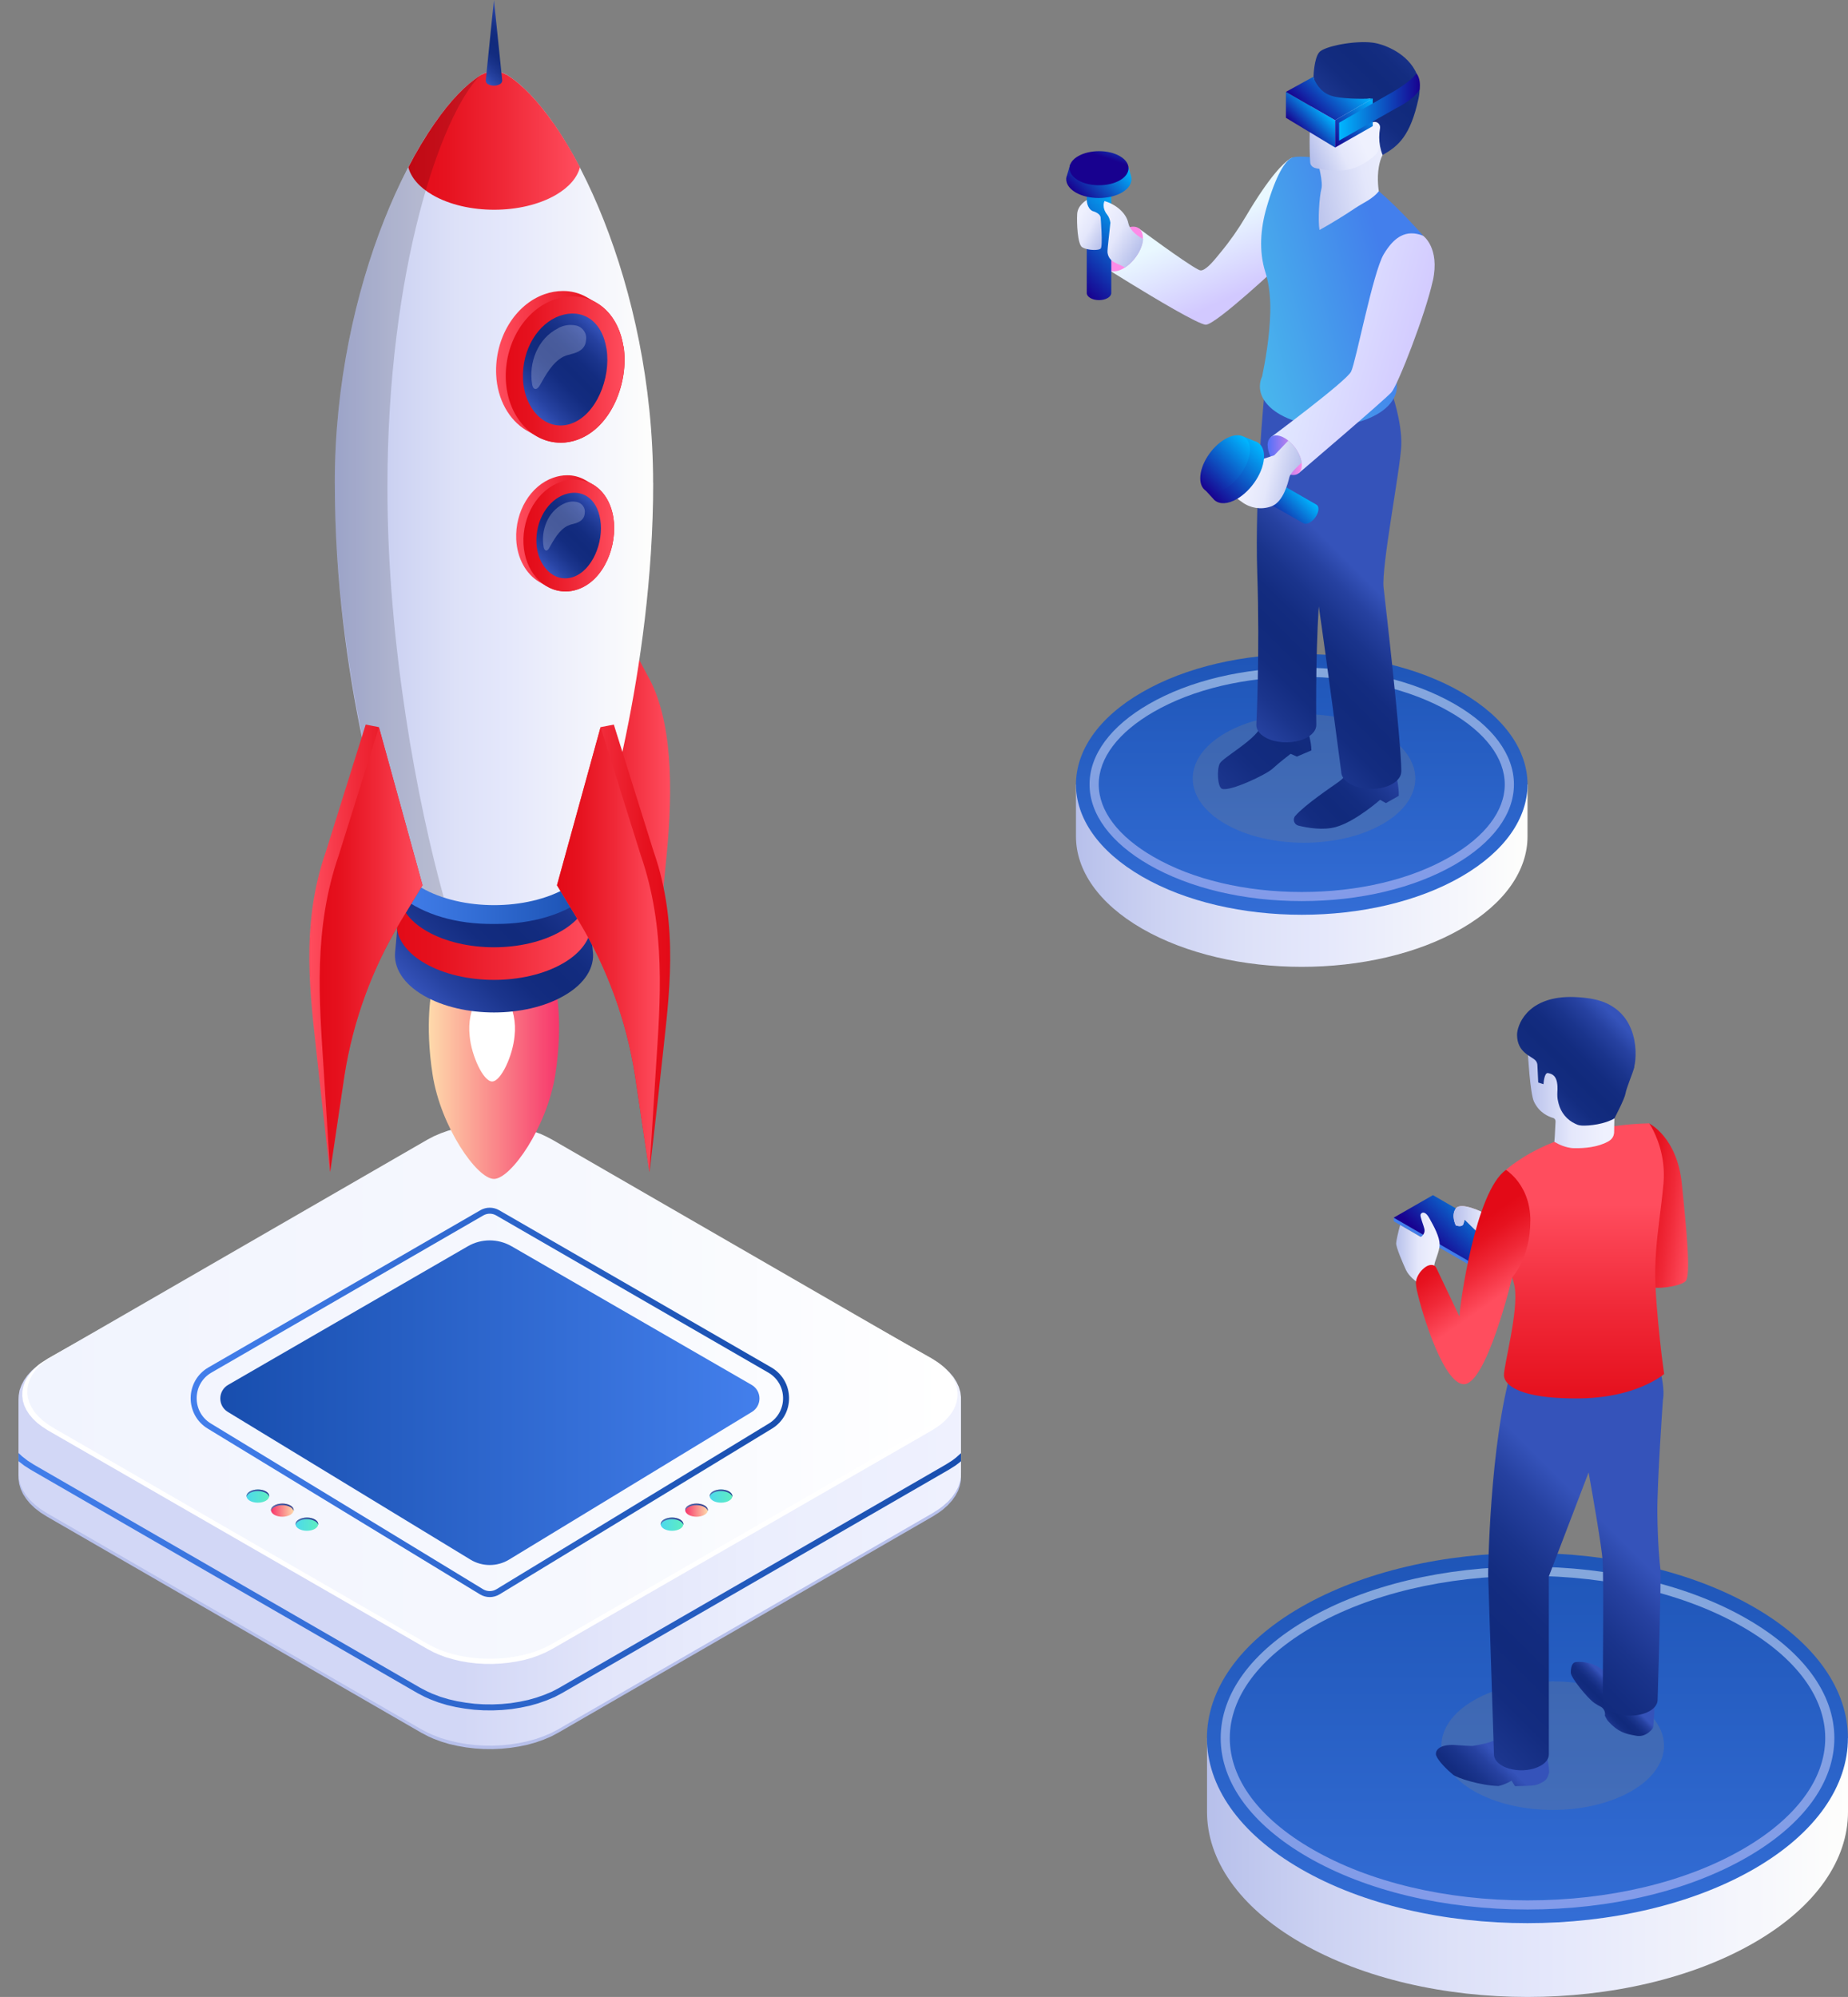
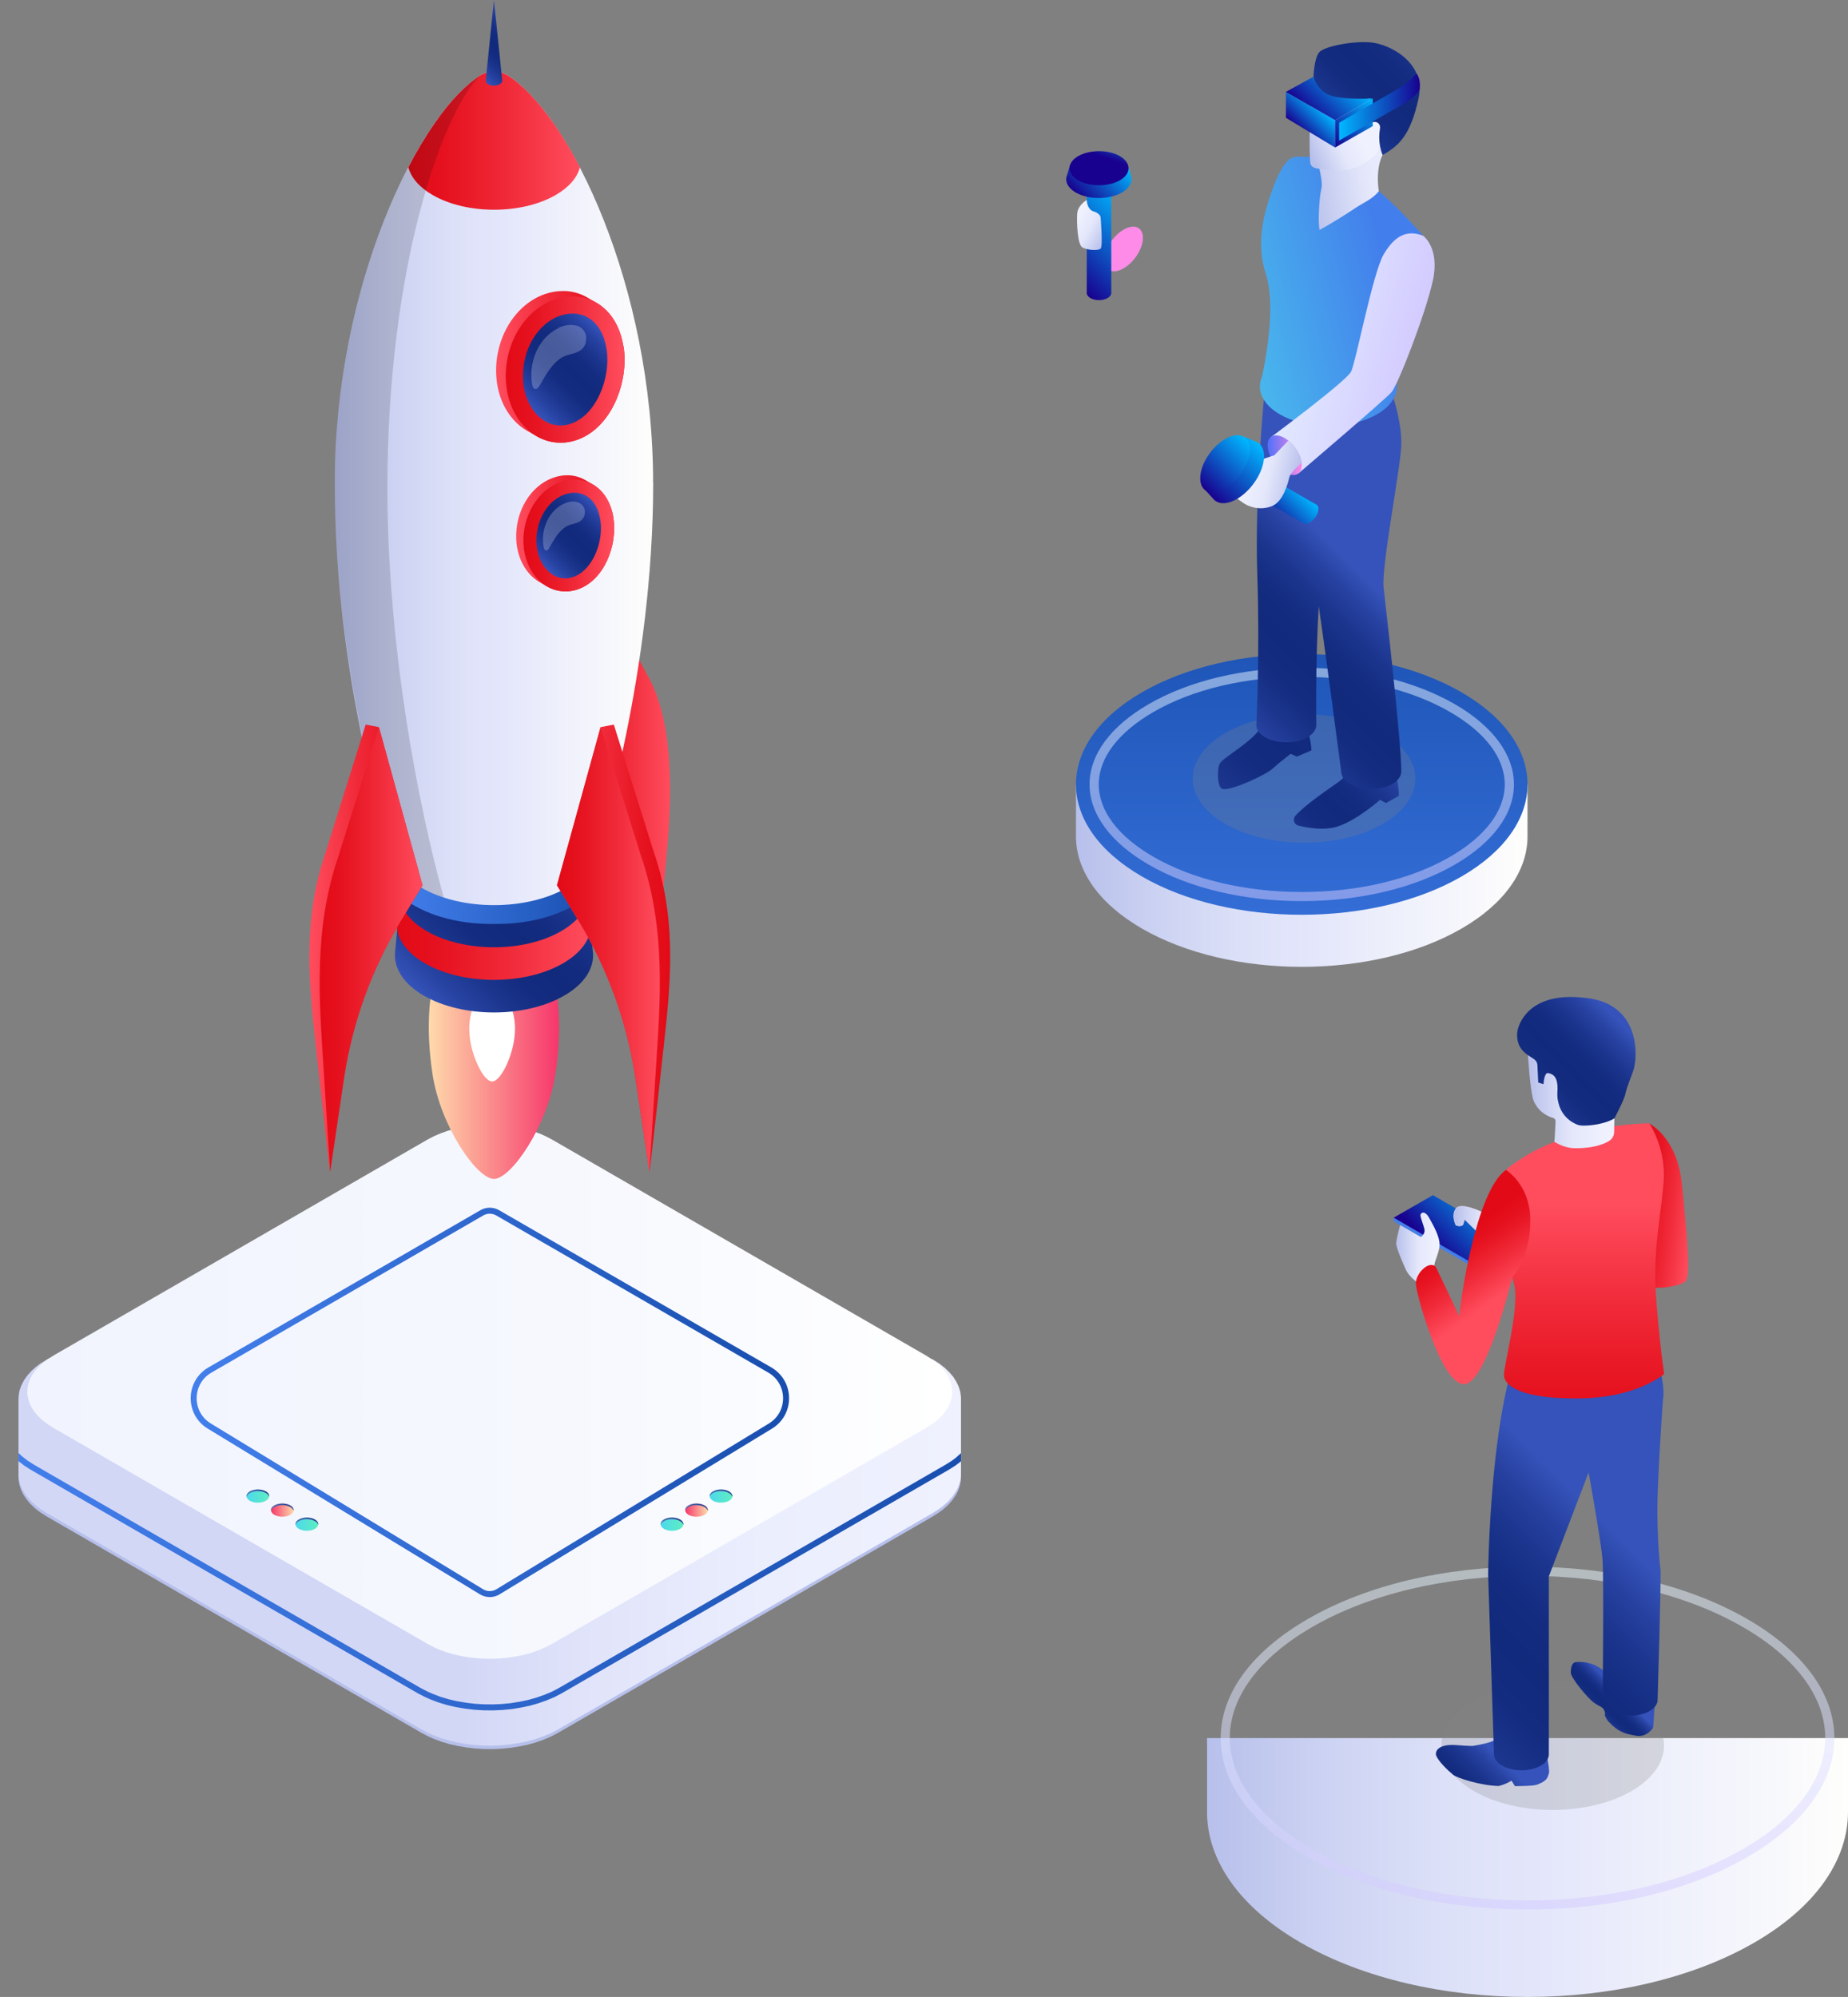
<svg xmlns="http://www.w3.org/2000/svg" xmlns:xlink="http://www.w3.org/1999/xlink" width="231.4" height="250" viewBox="0 0 231.4 250">
  <rect x="0" y="0" width="231.4" height="250" fill="#808080" stroke="none" />
  <defs>
    <style>.ce{fill:url(#ao);}.ce,.cf,.cg,.ch,.ci,.cj,.ck,.cl,.cm,.cn,.co,.cp,.cq,.cr,.cs,.ct,.cu,.cv,.cw,.cx,.cy,.cz,.da,.db,.dc,.dd,.de,.df,.dg,.dh,.di,.dj,.dk,.dl,.dm,.dn,.do,.dp,.dq,.dr,.ds,.dt,.du,.dv,.dw,.dx,.dy,.dz,.ea,.eb,.ec,.ed,.ee,.ef,.eg,.eh,.ei,.ej,.ek,.el,.em,.en,.eo,.ep,.eq,.er,.es,.et,.eu,.ev,.ew,.ex,.ey,.ez,.fa,.fb,.fc,.fd,.fe,.ff,.fg,.fh{stroke-width:0px;}.cf{fill:url(#bh);}.cg{fill:url(#bb);}.ch{fill:url(#v);}.ci{fill:#878787;mix-blend-mode:color-burn;opacity:.25;}.cj{fill:url(#w);}.ck{fill:url(#c);}.cl{fill:url(#cb);}.cm{fill:url(#by);}.cn{fill:url(#bo);}.co{fill:url(#s);}.cp{fill:url(#ag);}.cq{fill:url(#br);}.fi{clip-path:url(#bf);}.cr{fill:url(#y);}.cs{fill:url(#ca);}.ct{fill:url(#ad);}.cu{fill:url(#e);}.cv{fill:url(#bn);}.cw{fill:url(#an);}.cx{fill:url(#g);}.cy{fill:url(#ar);}.cz{fill:url(#i);}.da{fill:url(#bu);}.fj,.di{isolation:isolate;}.db{fill:url(#ah);}.dc{fill:url(#au);}.dd{fill:url(#l);}.de{fill:url(#b);}.df{fill:url(#at);}.dg{fill:url(#bz);}.dh{fill:url(#q);}.di{opacity:.15;}.dj{fill:url(#t);}.dk{fill:url(#ay);}.dl,.fk,.fl{fill:none;}.dm{fill:url(#av);}.dn{fill:url(#u);}.do{fill:url(#as);}.dp{fill:url(#az);}.dq{fill:url(#n);}.dr{fill:url(#bv);}.ds{fill:url(#bt);}.dt{fill:url(#cd);}.du{fill:url(#z);}.dv{fill:url(#h);}.dw,.fh{fill:#fff;}.dx{fill:url(#bp);}.dy{fill:url(#bx);}.dz{fill:url(#j);}.ea{fill:url(#bm);}.eb{fill:url(#bc);}.ec{fill:url(#bw);}.ed{fill:url(#al);}.ee{fill:url(#aw);}.ef{fill:url(#d);}.eg{fill:url(#af);}.eh{fill:url(#aq);}.ei{fill:url(#aj);}.ej{fill:url(#am);}.ek{fill:url(#ap);}.el{fill:url(#bd);}.fk{stroke:url(#bg);}.fk,.fl{stroke-miterlimit:10;stroke-width:.75px;}.em{fill:url(#f);}.en{fill:url(#ba);}.eo{fill:#b7c0eb;}.ep{fill:url(#ax);}.eq{fill:url(#bq);}.er{fill:url(#m);}.es{fill:url(#ab);}.et{fill:url(#ai);}.eu{fill:url(#r);}.ev{fill:url(#ak);}.ew{fill:url(#ae);}.ex{fill:url(#aa);}.fl{stroke:url(#bi);}.ey{fill:url(#bs);}.ez{fill:url(#be);}.fa{fill:url(#k);}.fm{mix-blend-mode:overlay;opacity:.5;}.fb{fill:url(#cc);}.fn{mix-blend-mode:multiply;}.fc{fill:url(#p);}.fd{fill:#fec9c9;}.fe{fill:url(#ac);}.ff{fill:url(#x);}.fg{fill:url(#o);}.fh{opacity:.23;}</style>
    <linearGradient id="b" x1="134.72" y1="109.62" x2="191.27" y2="109.62" gradientUnits="userSpaceOnUse">
      <stop offset="0" stop-color="#b7c0eb" />
      <stop offset=".18" stop-color="#ccd2f2" />
      <stop offset=".38" stop-color="#dde1f8" />
      <stop offset=".53" stop-color="#e4e7fb" />
      <stop offset="1" stop-color="#fefefc" />
    </linearGradient>
    <linearGradient id="c" x1="162.99" y1="71.56" x2="162.99" y2="139.14" gradientUnits="userSpaceOnUse">
      <stop offset="0" stop-color="#184eae" />
      <stop offset="1" stop-color="#437fec" />
    </linearGradient>
    <linearGradient id="d" x1="163" y1="83.59" x2="163" y2="112.81" gradientUnits="userSpaceOnUse">
      <stop offset="0" stop-color="#e9f8ff" />
      <stop offset="1" stop-color="#d2c9ff" />
    </linearGradient>
    <linearGradient id="e" x1="159.84" y1="109.7" x2="174.94" y2="94.6" gradientUnits="userSpaceOnUse">
      <stop offset="0" stop-color="#3553ba" />
      <stop offset=".12" stop-color="#2743a2" />
      <stop offset=".26" stop-color="#1b358d" />
      <stop offset=".39" stop-color="#132c80" />
      <stop offset=".52" stop-color="#112a7c" />
      <stop offset=".64" stop-color="#132c80" />
      <stop offset=".76" stop-color="#1a348c" />
      <stop offset=".89" stop-color="#2641a0" />
      <stop offset="1" stop-color="#3553ba" />
    </linearGradient>
    <linearGradient id="f" x1="147.64" y1="105.57" x2="172.39" y2="80.82" xlink:href="#e" />
    <linearGradient id="g" x1="151.1" y1="28.14" x2="155.03" y2="36.83" xlink:href="#d" />
    <linearGradient id="h" x1="150.53" y1="89.5" x2="169.27" y2="70.76" xlink:href="#e" />
    <linearGradient id="i" x1="143.79" y1="42.02" x2="173.71" y2="34.28" gradientUnits="userSpaceOnUse">
      <stop offset="0" stop-color="#4cd9ed" />
      <stop offset="1" stop-color="#437fec" />
    </linearGradient>
    <linearGradient id="j" x1="163.23" y1="22.46" x2="177.9" y2="19.54" gradientUnits="userSpaceOnUse">
      <stop offset="0" stop-color="#b7c0eb" />
      <stop offset=".5" stop-color="#e4e7fb" />
      <stop offset=".88" stop-color="#eff1fe" />
    </linearGradient>
    <linearGradient id="k" x1="162.84" y1="16.26" x2="169.74" y2="13.41" xlink:href="#j" />
    <linearGradient id="l" x1="-4757.71" y1="16.41" x2="-4760.63" y2="13.48" gradientTransform="translate(-4595.03) rotate(-180) scale(1 -1)" gradientUnits="userSpaceOnUse">
      <stop offset="0" stop-color="#18018f" />
      <stop offset=".99" stop-color="#00b6ff" />
    </linearGradient>
    <linearGradient id="m" x1="164.16" y1="18.23" x2="180.1" y2="2.29" xlink:href="#e" />
    <linearGradient id="n" x1="-4761.86" y1="18.12" x2="-4767.28" y2="12.7" xlink:href="#l" />
    <linearGradient id="o" x1="163.95" y1="14.43" x2="168.96" y2="9.41" gradientTransform="matrix(1,0,0,1,0,0)" xlink:href="#l" />
    <linearGradient id="p" x1="-4772.83" y1="13.39" x2="-4762.71" y2="13.39" xlink:href="#l" />
    <linearGradient id="q" x1="-4705.02" y1="69.2" x2="-4698.75" y2="76.97" gradientTransform="translate(-4595.03) rotate(-180) scale(1 -1)" gradientUnits="userSpaceOnUse">
      <stop offset="0" stop-color="#fd8be7" />
      <stop offset="1" stop-color="#5170f8" />
    </linearGradient>
    <linearGradient id="r" x1="155.66" y1="40.36" x2="177.45" y2="46.28" xlink:href="#d" />
    <linearGradient id="s" x1="-4758.04" y1="57" x2="-4753.76" y2="57" xlink:href="#q" />
    <linearGradient id="t" x1="-4728.34" y1="34.16" x2="-4736.92" y2="25.58" xlink:href="#l" />
    <linearGradient id="u" x1="-4733.71" y1="29.66" x2="-4729.45" y2="27.2" gradientTransform="translate(-4595.03) rotate(-180) scale(1 -1)" xlink:href="#j" />
    <linearGradient id="v" x1="-4737.86" y1="31.19" x2="-4731.84" y2="27.71" gradientTransform="translate(-4595.03) rotate(-180) scale(1 -1)" xlink:href="#j" />
    <linearGradient id="w" x1="-4730.1" y1="24.6" x2="-4735.06" y2="19.64" xlink:href="#l" />
    <linearGradient id="x" x1="-3570.84" y1="-617.97" x2="-3569.49" y2="-623.02" gradientTransform="translate(-4053.05 -1682.08) rotate(-150) scale(1.15 -1) skewX(26.56)" xlink:href="#l" />
    <linearGradient id="y" x1="-4752.42" y1="63.73" x2="-4756.43" y2="59.72" xlink:href="#l" />
    <linearGradient id="z" x1="-4757.53" y1="60.11" x2="-4750.42" y2="58.5" gradientTransform="translate(-4595.03) rotate(-180) scale(1 -1)" xlink:href="#j" />
    <linearGradient id="aa" x1="-4746.74" y1="62.25" x2="-4753.08" y2="55.91" xlink:href="#l" />
    <linearGradient id="ab" x1="-4745.53" y1="60.98" x2="-4751.33" y2="55.17" xlink:href="#l" />
    <linearGradient id="ac" x1="151.14" y1="233.8" x2="231.4" y2="233.8" xlink:href="#b" />
    <linearGradient id="ad" x1="191.27" y1="179.77" x2="191.27" y2="275.7" xlink:href="#c" />
    <linearGradient id="ae" x1="191.27" y1="196.13" x2="191.27" y2="239.05" xlink:href="#d" />
    <linearGradient id="af" x1="177.79" y1="229.9" x2="187.71" y2="219.98" xlink:href="#e" />
    <linearGradient id="ag" x1="199.26" y1="215.05" x2="202.6" y2="211.7" xlink:href="#e" />
    <linearGradient id="ah" x1="180.76" y1="153.19" x2="179.37" y2="155.47" xlink:href="#c" />
    <linearGradient id="ai" x1="179.45" y1="156.19" x2="186.72" y2="148.91" gradientTransform="matrix(1,0,0,1,0,0)" xlink:href="#l" />
    <linearGradient id="aj" x1="182.01" y1="152.92" x2="189.04" y2="152.92" xlink:href="#j" />
    <linearGradient id="ak" x1="174.82" y1="156.2" x2="180.27" y2="156.2" xlink:href="#j" />
    <linearGradient id="al" x1="205.19" y1="150.73" x2="212.33" y2="151.6" gradientUnits="userSpaceOnUse">
      <stop offset="0" stop-color="#e30a17" />
      <stop offset=".22" stop-color="#e6121f" />
      <stop offset=".57" stop-color="#f02938" />
      <stop offset="1" stop-color="#ff4d5e" />
    </linearGradient>
    <linearGradient id="am" x1="172.03" y1="218.67" x2="200.49" y2="190.21" xlink:href="#e" />
    <linearGradient id="an" x1="197.72" y1="180.79" x2="197.72" y2="150.78" xlink:href="#al" />
    <linearGradient id="ao" x1="191.31" y1="137.7" x2="202.15" y2="137.7" xlink:href="#j" />
    <linearGradient id="ap" x1="189.78" y1="140.3" x2="202.46" y2="127.63" xlink:href="#e" />
    <linearGradient id="aq" x1="182.34" y1="155.05" x2="187.55" y2="162.48" xlink:href="#al" />
    <linearGradient id="ar" x1="8629.92" y1="194.3" x2="8747.93" y2="194.3" gradientTransform="translate(8750.25) rotate(-180) scale(1 -1)" gradientUnits="userSpaceOnUse">
      <stop offset="0" stop-color="#eff1fe" />
      <stop offset=".21" stop-color="#ebeefd" />
      <stop offset=".38" stop-color="#e2e5fa" />
      <stop offset=".53" stop-color="#d2d7f6" />
    </linearGradient>
    <linearGradient id="as" x1="8746.83" y1="174.23" x2="8631.02" y2="174.23" gradientTransform="translate(8750.25) rotate(-180) scale(1 -1)" gradientUnits="userSpaceOnUse">
      <stop offset="0" stop-color="#f1f4fe" />
      <stop offset=".58" stop-color="#f6f8fe" />
      <stop offset="1" stop-color="#fff" />
    </linearGradient>
    <linearGradient id="at" x1="8925.05" y1="190.81" x2="8927.9" y2="190.81" gradientTransform="translate(8964.9) rotate(-180) scale(1 -1)" gradientUnits="userSpaceOnUse">
      <stop offset="0" stop-color="#5fefc0" />
      <stop offset=".13" stop-color="#5cebc6" />
      <stop offset="1" stop-color="#4cd9ed" />
    </linearGradient>
    <linearGradient id="au" x1="8925.05" y1="190.45" x2="8927.9" y2="190.45" gradientTransform="translate(8964.9) rotate(-180) scale(1 -1)" gradientUnits="userSpaceOnUse">
      <stop offset="0" stop-color="#2a3991" />
      <stop offset="1" stop-color="#5475b4" />
    </linearGradient>
    <linearGradient id="av" x1="8928.12" y1="189.05" x2="8930.96" y2="189.05" gradientTransform="translate(8964.9) rotate(-180) scale(1 -1)" gradientUnits="userSpaceOnUse">
      <stop offset="0" stop-color="#fedaab" />
      <stop offset=".51" stop-color="#fa878a" />
      <stop offset="1" stop-color="#f7366b" />
    </linearGradient>
    <linearGradient id="aw" x1="8928.12" y1="188.69" x2="8930.96" y2="188.69" xlink:href="#au" />
    <linearGradient id="ax" x1="8931.18" y1="187.29" x2="8934.03" y2="187.29" xlink:href="#at" />
    <linearGradient id="ay" x1="8931.18" y1="186.93" x2="8934.03" y2="186.93" xlink:href="#au" />
    <linearGradient id="az" x1="8879.32" x2="8882.17" xlink:href="#at" />
    <linearGradient id="ba" x1="8879.32" x2="8882.17" xlink:href="#au" />
    <linearGradient id="bb" x1="8876.26" x2="8879.1" xlink:href="#av" />
    <linearGradient id="bc" x1="8876.26" y1="188.69" x2="8879.1" y2="188.69" xlink:href="#au" />
    <linearGradient id="bd" x1="8873.19" y1="187.29" x2="8876.04" y2="187.29" xlink:href="#at" />
    <linearGradient id="be" x1="8873.19" y1="186.93" x2="8876.03" y2="186.93" xlink:href="#au" />
    <clipPath id="bf">
      <polygon class="dl" points="116.79 152.37 117.58 152.87 118.28 153.41 118.88 153.98 119.38 154.58 119.77 155.19 120.06 155.82 120.25 156.46 120.33 157.1 120.33 184.89 120.32 185.53 120.2 186.18 119.98 186.81 119.65 187.44 119.22 188.05 118.69 188.63 118.06 189.19 117.57 189.56 116.79 190.05 69.9 217.13 69.03 217.58 68.09 217.99 67.1 218.33 66.07 218.62 65.01 218.85 63.92 219.02 62.81 219.12 61.7 219.17 60.58 219.16 59.47 219.09 58.37 218.97 57.29 218.78 56.23 218.53 55.21 218.22 54.25 217.86 53.61 217.58 52.75 217.13 5.86 190.05 5.07 189.55 4.37 189.01 3.77 188.44 3.28 187.84 2.88 187.23 2.59 186.6 2.4 185.96 2.32 185.32 2.32 157.53 2.34 156.89 2.45 156.24 2.68 155.61 3 154.98 3.43 154.38 3.96 153.79 4.59 153.23 5.08 152.86 6.12 152.25 116.79 152.37" />
    </clipPath>
    <linearGradient id="bg" x1="8842.24" y1="179.18" x2="8964.9" y2="179.18" gradientTransform="translate(8964.9) rotate(-180) scale(1 -1)" xlink:href="#c" />
    <linearGradient id="bh" x1="8937.31" y1="175.61" x2="8869.79" y2="175.61" gradientTransform="translate(8964.9) rotate(-180) scale(1 -1)" xlink:href="#c" />
    <linearGradient id="bi" x1="8866.09" y1="175.57" x2="8941.01" y2="175.57" gradientTransform="translate(8964.9) rotate(-180) scale(1 -1)" xlink:href="#c" />
    <linearGradient id="bm" x1="53.7" y1="134.73" x2="70" y2="134.73" gradientTransform="matrix(1,0,0,1,0,0)" xlink:href="#av" />
    <linearGradient id="bn" x1="52.51" y1="124.59" x2="71.19" y2="105.91" xlink:href="#e" />
    <linearGradient id="bo" x1="49.72" y1="117.65" x2="73.98" y2="117.65" xlink:href="#al" />
    <linearGradient id="bp" x1="49.25" y1="111.71" x2="74.45" y2="111.71" gradientUnits="userSpaceOnUse">
      <stop offset="0" stop-color="#437fec" />
      <stop offset=".38" stop-color="#346fd7" />
      <stop offset="1" stop-color="#184eae" />
    </linearGradient>
    <linearGradient id="bq" x1="70.29" y1="98.04" x2="83.92" y2="98.04" xlink:href="#al" />
    <linearGradient id="br" x1="41.92" y1="61.12" x2="81.78" y2="61.12" xlink:href="#b" />
    <linearGradient id="bs" x1="51.13" y1="17.6" x2="72.61" y2="17.6" xlink:href="#al" />
    <linearGradient id="bt" x1="59.02" y1="8.49" x2="64.68" y2="2.83" xlink:href="#e" />
    <linearGradient id="bu" x1="38.74" y1="118.71" x2="52.91" y2="118.71" gradientUnits="userSpaceOnUse">
      <stop offset="0" stop-color="#ff4d5e" />
      <stop offset=".43" stop-color="#f02938" />
      <stop offset=".78" stop-color="#e6121f" />
      <stop offset="1" stop-color="#e30a17" />
    </linearGradient>
    <linearGradient id="bv" x1="40.03" y1="118.88" x2="52.91" y2="118.88" xlink:href="#al" />
    <linearGradient id="bw" x1="69.74" x2="83.92" xlink:href="#bu" />
    <linearGradient id="bx" x1="69.74" y1="118.88" x2="82.63" y2="118.88" xlink:href="#al" />
    <linearGradient id="by" x1="62.11" y1="45.93" x2="78.19" y2="45.93" xlink:href="#bu" />
    <linearGradient id="bz" x1="63.33" y1="46.26" x2="78.19" y2="46.26" xlink:href="#al" />
    <linearGradient id="ca" x1="66.18" y1="50.87" x2="75.54" y2="41.51" xlink:href="#e" />
    <linearGradient id="cb" x1="64.63" y1="66.77" x2="76.91" y2="66.77" xlink:href="#bu" />
    <linearGradient id="cc" x1="65.54" y1="67.04" x2="76.9" y2="67.04" xlink:href="#al" />
    <linearGradient id="cd" x1="67.7" y1="70.56" x2="74.86" y2="63.4" xlink:href="#e" />
  </defs>
  <g class="fj">
    <g id="a">
      <path class="de" d="m191.27,98.21v6.51c0,4.18-2.76,8.36-8.28,11.54-5.52,3.19-12.76,4.78-19.99,4.78s-14.47-1.6-19.99-4.78c-5.52-3.19-8.28-7.36-8.28-11.54v-6.51h56.54Z" />
      <path class="ck" d="m182.99,86.66c5.52,3.19,8.28,7.36,8.28,11.54s-2.76,8.35-8.28,11.54c-5.52,3.19-12.76,4.78-19.99,4.78s-14.47-1.59-19.99-4.78c-5.52-3.19-8.28-7.36-8.28-11.54s2.76-8.36,8.28-11.54c5.52-3.19,12.76-4.78,19.99-4.78s14.47,1.59,19.99,4.78Z" />
      <g class="fm">
        <path class="ef" d="m163,112.81c-7.26,0-14.05-1.62-19.14-4.55-4.79-2.76-7.43-6.34-7.43-10.06s2.64-7.3,7.43-10.06c5.08-2.93,11.88-4.55,19.14-4.55s14.05,1.62,19.14,4.55c4.79,2.76,7.43,6.34,7.43,10.06s-2.64,7.29-7.43,10.06c-5.08,2.93-11.88,4.55-19.14,4.55Zm0-28.08c-7.06,0-13.65,1.56-18.56,4.4-4.42,2.55-6.86,5.77-6.86,9.07s2.43,6.52,6.86,9.07c4.91,2.84,11.5,4.4,18.56,4.4s13.65-1.56,18.56-4.4c4.42-2.55,6.86-5.77,6.86-9.07s-2.43-6.52-6.86-9.07c-4.91-2.84-11.51-4.4-18.56-4.4Z" />
      </g>
      <path class="ci" d="m153.43,91.77c-5.44,3.14-5.44,8.24,0,11.38,5.44,3.14,14.27,3.14,19.71,0,5.44-3.14,5.44-8.24,0-11.38-5.44-3.14-14.27-3.14-19.71,0Z" />
      <path class="cu" d="m174.85,97.18s.34,1.4.3,2.45l-1.61.91-.73-.41s-3.08,2.72-5.53,3.4c-1.61.45-3.56.11-4.7-.17-.55-.14-.76-.81-.38-1.23,1.27-1.44,4.56-3.63,5.42-4.25,1.13-.82,1.37-1.67,1.37-1.67l5.87.97Z" />
      <path class="em" d="m163.69,91.29s.52,1.48.52,2.65l-1.82.78-.78-.35s-1.47,1.12-2.25,1.85c-.78.74-5.36,2.91-6.35,2.53-.56-.22-.66-2.43-.27-3.17.39-.74,4.26-2.83,5.09-4.51l5.86.22Z" />
-       <path class="cx" d="m160.36,33.04s-8.1,7.61-9.37,7.61c-.45,0-2.1-.86-4.04-1.96-3.53-2.01-8.04-4.85-8.04-4.85l2.76-3.95.27-.39.64-.92s5.84,4.33,7.41,5.14c.15.08.26.13.33.13.57.07,1.55-1.07,1.96-1.57.18-.23.37-.45.55-.67,1.17-1.41,2.23-2.92,3.16-4.5,3.08-5.21,4.8-6.74,5.47-7.18.22-.15.33-.17.33-.17.36.37.63.8.82,1.27,1.78,4.24-2.26,12.03-2.26,12.03Z" />
      <path class="dv" d="m175.46,96.59c0,.56-.37,1.11-1.1,1.54-.63.36-1.43.57-2.25.62-.49.03-.98,0-1.46-.07-.59-.1-1.14-.28-1.61-.55-.73-.43-1.1-.98-1.1-1.54,0,0-1.92-14.69-2.81-20.68-.44,6.95-.31,14.85-.31,14.85,0,.56-.37,1.11-1.1,1.54-.57.33-1.28.53-2.01.6-.76.08-1.54.02-2.25-.17-.38-.1-.74-.25-1.05-.43-.74-.42-1.1-.98-1.1-1.54,0-.01.46-8.85.12-18.96-.33-9.99.87-22.34.91-22.68,2.29-.1,3.96,1.03,5.15,2.86.02-.21.05-.41.08-.59l6.88-1.47,3.8-.81s1.33,3.72,1.21,6.69c-.12,2.97-2.51,15.16-2.21,17.78.3,2.62,2.16,18.75,2.22,23.01Z" />
      <path class="cz" d="m174.89,47.25c-.02.32,0,.65.02.97.07,1.32-.76,2.66-2.51,3.66-.79.45-1.69.8-2.65,1.04-3.14.79-6.92.44-9.48-1.04-.09-.05-.17-.1-.25-.15-2.04-1.28-2.7-3.03-1.98-4.61.36-1.72.95-4.96,1.02-8.06.05-2.27-.27-3.9-.61-4.97-.84-2.64-.62-5.5.16-8.16,1.17-4.02,2.32-5.85,3.19-6.19.92-.36,3.85.13,3.85.13,0,0,.3.12.79.34.7.31,1.79.83,2.97,1.5,1.09.62,2.25,1.38,3.23,2.21,2.78,2.37,5.55,5.58,5.55,5.58,0,0-.79,6.43-2.05,10.01-.9,2.56-1.17,5.98-1.24,7.72Z" />
      <path class="dz" d="m174.05,16.99s0,.18-.16.65c-.13.38-.36.95-.77,1.77-.23.44-.37.94-.46,1.44-.28,1.54-.01,3.09-.01,3.09-.79,1-1.97,1.45-2.95,2.11-2.47,1.66-4.42,2.71-4.48,2.74-.21-1.18-.02-4.18.24-5.15.23-.84-.4-3.19-.58-3.82-.03-.1-.05-.16-.05-.16l2.36-1.61,1.41-.96,2.89-1.98,2.06-1.41.08.52.43,2.77Z" />
      <path class="fa" d="m173.27,11.9s-.2,6.2-.81,7.18c-.27.44-.97.94-1.66,1.37-1.07.66-2.32.98-3.58.91-1.1-.06-1.89-.19-2.41-.29-.47-.1-.73-.39-.75-.74-.31-4.49.41-10.71.41-10.71l.07-.3.34-1.46,7.31,3.54,1.07.52Z" />
      <polygon class="dd" points="161.02 11.5 161.02 14.75 167.18 18.47 167.18 15.05 161.02 11.5" />
      <path class="er" d="m177.75,11.23c0,.37-.05.76-.14,1.16-1.01,4.6-2.5,5.91-4.49,7.01-.28-.71-.42-1.47-.42-2.22,0-.37.04-.75.1-1.12,0-.04.01-.09.01-.13,0-.42-.39-.75-.82-.65l-.4.09-.13.03v-.29s.09-1.98.09-1.98l.03-.62v-.16s-6.6,1.11-7.09-2.59c0-.05-.01-.09-.02-.14,0,0,.06-2.33.73-3.09.67-.76,4.5-1.48,6.68-1.19.7.09,1.65.38,2.57.88,1.05.56,2.07,1.4,2.7,2.53.08.14.15.28.21.43.26.61.4,1.29.39,2.05Z" />
      <polygon class="dq" points="167.18 15.05 171.89 12.33 171.89 15.79 167.18 18.47 167.18 15.05" />
      <path class="fg" d="m171.89,12.33l-.3.18-4.41,2.54-6.16-3.55,3.42-1.88s.02.05.05.14c.16.42.71,1.64,1.98,2.15,1.28.52,4.18.47,5.12.44.19,0,.3-.01.3-.01Z" />
      <path class="fc" d="m167.68,15.35v2.25l.9-.51,3.01-1.71,2.03-1.15,1.18-.67c.13-.06.6-.3,1.14-.65.65-.42,1.41-1.01,1.81-1.67,0,0,.16-.84-.12-1.57-.06-.17-.15-.33-.27-.48-.71,1.04-2.88,2.27-2.96,2.32l-2.85,1.63-3.87,2.22Z" />
      <path class="dh" d="m138.28,32.57c0,1.34,1.08,1.8,2.42,1.02.05-.03.1-.06.15-.09,1.21-.78,2.19-2.31,2.26-3.57,0-.05,0-.1,0-.16,0-1.08-.7-1.58-1.68-1.33-.23.06-.48.16-.74.31-.77.45-1.46,1.21-1.91,2.03-.32.6-.51,1.22-.51,1.79Z" />
      <path class="eu" d="m179.4,35.19c-.92,4.18-4.36,12.99-5.16,13.91-.8.92-11.62,10.14-11.62,10.14l-1.18-1.5-.84-1.07-1.5-1.91s9.49-7.04,10.08-8.24c.6-1.2,2.73-12.42,4.09-14.7.15-.25.3-.48.45-.69.53-.74,1.08-1.27,1.68-1.58.82-.43,1.74-.45,2.79-.04,0,0,2.14,1.49,1.22,5.67Z" />
      <path class="co" d="m158.73,55.76c0,.44.13.92.36,1.39.38.8,1.04,1.56,1.78,1.99.25.15.49.24.72.29.83.18,1.42-.27,1.42-1.2,0-.1,0-.2-.02-.3-.12-.97-.8-2.08-1.68-2.78-.14-.11-.29-.22-.45-.31-1.18-.68-2.14-.28-2.14.91Z" />
      <path class="dj" d="m136.08,36.69v-13.92l3.07.06v13.85c0,.23-.15.45-.45.63-.6.35-1.57.35-2.17,0-.3-.17-.45-.4-.45-.63Z" />
      <path class="dn" d="m135.51,30.95c.48.31,1.47.41,2.01.3.14-.03.24-.07.3-.12.3-.27,0-3.89,0-3.89-.06-.59-1.02-.82-1.02-.82-.72-.37-.72-1.38-.72-1.38,0,0-1.14.63-1.2,1.74-.06,1.11.03,3.79.63,4.18Z" />
-       <path class="ch" d="m138.64,26.88c.22.27.33.62.4.99-.06.5-.14,1.25-.25,2.32-.02.2-.14,1.24-.11,1.43.17,1.27,1.39,1.36,2.19,1.87.8-.51,1.49-1.35,1.9-2.22.21-.45.34-.91.37-1.34-.52-.29-1.31-.82-1.67-1.49-.08-.15-.14-.31-.18-.48-.25-1.31-1.59-2.39-2.99-2.79,0,0-.41.78.35,1.72Z" />
      <path class="cj" d="m133.57,22.08c.03-.11.45-1.53.45-1.53l.96.07c1.61-.78,4.01-.73,5.52.14.15.09.28.18.4.27l.39-.12.3,1s.03.08.04.13c.19.76-.19,1.51-1.14,2.06-1.6.92-4.19.92-5.79,0-.95-.55-1.33-1.3-1.15-2.01Z" />
      <path class="ff" d="m135,19.55c-1.44.83-1.44,2.18,0,3.02,1.44.83,3.78.83,5.23,0,1.44-.83,1.44-2.18,0-3.02s-3.78-.83-5.23,0Z" />
      <path class="cr" d="m153.8,60.14l1.33-2.54,9.69,5.57c.17.09.27.28.27.55,0,.59-.48,1.35-1.07,1.69-.31.18-.59.21-.79.11,0,.01-9.43-5.38-9.43-5.38Z" />
      <path class="du" d="m155.14,62.58l.39.28c1.03.76,2.36.97,3.55.57.06-.02.13-.04.19-.07,1.4-.57,1.98-2.78,2.17-3.59.03-.11.08-.22.15-.34.3-.51.97-1.12,1.4-1.5-.08-.66-.42-1.38-.9-1.99-.23-.29-.49-.56-.77-.78l-1.76,1.84-.47.15-.88.29-1.91.83.73.43.5.29c-.05.83-1.33,1.9-1.67,2.02-.34.12-.99-.24-.99-.24l-.15.76c-.08.4.08.81.41,1.05Z" />
      <path class="ex" d="m151.87,62.39c-.34-.37-.92-1-.92-1l.57-.8c.21-1.8,1.64-3.91,3.37-4.91.07-.04.13-.07.2-.11l.64-.91,1.34.55c.74.2,1.21.86,1.21,1.9,0,1.88-1.52,4.27-3.4,5.36-1.14.66-2.15.68-2.77.17-.09-.07-.17-.16-.24-.26Z" />
-       <path class="es" d="m150.29,59.87c0,1.72,1.39,2.3,3.11,1.31,1.72-.99,3.11-3.18,3.11-4.9s-1.39-2.3-3.11-1.31c-1.72.99-3.11,3.18-3.11,4.9Z" />
+       <path class="es" d="m150.29,59.87c0,1.72,1.39,2.3,3.11,1.31,1.72-.99,3.11-3.18,3.11-4.9s-1.39-2.3-3.11-1.31c-1.72.99-3.11,3.18-3.11,4.9" />
      <path class="fe" d="m231.4,217.59v9.24c0,5.93-3.92,11.86-11.76,16.38-7.83,4.52-18.1,6.79-28.37,6.79s-20.54-2.27-28.38-6.79c-7.84-4.52-11.75-10.45-11.75-16.38v-9.24h80.26Z" />
-       <path class="ct" d="m219.64,201.21c7.84,4.52,11.75,10.45,11.75,16.38s-3.92,11.86-11.75,16.38c-7.84,4.52-18.11,6.79-28.38,6.79s-20.54-2.26-28.38-6.79c-7.84-4.52-11.75-10.45-11.75-16.38s3.92-11.86,11.75-16.38c7.84-4.52,18.11-6.79,28.38-6.79s20.54,2.26,28.38,6.79Z" />
      <g class="fm">
        <path class="ew" d="m191.27,239.05c-10.42,0-20.2-2.33-27.52-6.56-7.03-4.06-10.9-9.35-10.9-14.9s3.87-10.84,10.9-14.9c7.32-4.23,17.1-6.56,27.52-6.56s20.2,2.33,27.52,6.56c7.03,4.06,10.9,9.35,10.9,14.9s-3.87,10.84-10.9,14.9c-7.32,4.23-17.1,6.56-27.52,6.56Zm0-41.77c-10.23,0-19.8,2.27-26.95,6.4-6.66,3.85-10.33,8.79-10.33,13.91s3.67,10.07,10.33,13.91c7.15,4.13,16.72,6.41,26.95,6.41s19.8-2.28,26.95-6.41c6.66-3.84,10.33-8.79,10.33-13.91s-3.67-10.07-10.33-13.91c-7.15-4.13-16.72-6.4-26.95-6.4Z" />
      </g>
      <path class="ci" d="m184.57,212.85c-5.44,3.14-5.44,8.24,0,11.38,5.44,3.14,14.27,3.14,19.71,0,5.44-3.14,5.44-8.24,0-11.38-5.44-3.14-14.27-3.14-19.71,0Z" />
      <path class="eg" d="m179.84,219.79c-.04-.1-.05-.18-.04-.23,0-.69.84-1.23,2.59-1.09.78.06,1.46.1,1.98.11,1.11-.18,2.19-.41,2.8-.73.28-.15.86-.82,1.26-.82,1.78-.05,4.9,1.16,4.9,1.16,0,0,.82,3.3.61,3.86-.18.48-.18.84-1.27,1.29-.15.07-.32.12-.49.15-.42.07-1.35.11-2.48.12l-.43-.69s-.7.46-1.62.67c-2.31-.06-5.21-1.01-5.7-1.41-.79-.66-1.82-1.68-2.11-2.39Z" />
      <path class="cp" d="m207.18,213.56l-3.32-1.99s-.07-.06-.18-.15c-.61-.51-2.6-2.15-3.08-2.41-1.32-1.06-2.95-1.01-3.41-.91-.35.14-.5.64-.5,1.3,0,.64,2.11,3.22,2.95,3.8.31.21.55.34.76.44.42.21.65.68.56,1.14.2.42.32.6.43.72.61.66,1.12,1.05,1.66,1.3.56.27,1.14.38,1.84.5,1.09.19,1.79-.58,2.03-.9.06-.08.1-.18.1-.28l.17-2.58Z" />
      <polygon class="db" points="184.34 158.04 184.23 158.49 176.19 153.86 175.32 153.36 174.52 152.89 174.52 152.43 175.43 152.95 175.85 153.19 184.34 158.04" />
      <polygon class="et" points="189.1 155.22 184.22 158.05 174.51 152.44 179.43 149.62 189.1 155.22" />
      <path class="fd" d="m185.68,151.79s-2.77-1.39-3.39-.5c-.63.89,0,2.11,0,2.11,0,0,.81.32.96-.2l.15-.52,2.25,2.21,3.39-3.97-3.36.86Z" />
      <path class="ei" d="m185.68,151.79s-2.77-1.39-3.39-.5c-.63.89,0,2.11,0,2.11,0,0,.81.32.96-.2l.15-.52,2.25,2.21,3.39-3.97-3.36.86Z" />
      <path class="ev" d="m180.27,155.8c-.03.95-.64,2.06-.68,2.65-.06.59-.43,1.81-.43,1.81l-.27.06-1.33.3-.27-.22s-.87-.62-1.25-1.43c-.37-.82-1.25-2.83-1.22-3.34.02-.34.27-1.45.5-2.27l2.55,1.48c.06.08.6-.39.5-.92-.11-.55-.58-1.6-.49-1.87.01-.05.03-.09.08-.13.16-.19.58-.23,1.02.59.55.98,1.31,2.36,1.28,3.31Z" />
      <path class="ed" d="m211.06,160.39c-.33.35-1.32.61-2.29.75-.99.13-1.98.11-2.27-.1-.36-.27-.28-8.02-.16-13.88.07-3.61.16-6.51.16-6.51,0,0,3.49,1.68,4.09,7.51.6,5.83,1.15,11.53.48,12.23Z" />
      <path class="ej" d="m208.23,175.19s-.75,10.52-.7,14.34c.05,3.83.28,6.13.39,6.97.11.85-.36,16.31-.36,16.31,0,.51-.34,1.01-1,1.4-1.02.58-2.53.73-3.78.42-.39-.1-.76-.23-1.08-.42-.67-.39-1.01-.9-1.01-1.4-.02,0,.15-15.08-.02-17.49-.12-1.7-1.15-7.65-1.75-10.99l-4.98,13.02v22.29c0,.51-.34,1.02-1.01,1.4-.97.56-2.37.72-3.58.47-.47-.1-.91-.25-1.28-.47-.67-.39-1-.89-1-1.4l-.73-22.54s.15-16.37,3.01-25.93l3.58-.52,14.07-2.07s1.61,4.3,1.24,6.62Z" />
      <path class="cw" d="m208.36,172.03s-.11.09-.33.25c-.2.15-.52.35-.95.59-1.58.89-4.67,2.16-9.38,2.2-1.49.01-2.77-.05-3.85-.16-.61-.07-1.16-.15-1.66-.25-1.82-.35-2.86-.9-3.4-1.47-.31-.32-.44-.65-.47-.95-.07-1.19,1.86-8.09,1.34-11.13-.2-1.18-.98-2.94-1.62-4.92-.18-.58-.36-1.17-.51-1.77-.48-1.92-.69-3.94-.1-5.82.23-.73.61-1.48,1.14-2.14.07-.06.22-.19.35-.3.25-.2.62-.49,1.14-.83.25-.17.53-.35.85-.55.48-.3,1.02-.59,1.65-.91.2-.1.42-.2.65-.31.14-.07.26-.13.41-.19.24-.1.48-.2.74-.31.09-.05.19-.08.3-.12.11-.05.22-.08.33-.13.37-.15.76-.28,1.17-.42.06-.02.11-.05.17-.06,1.25-.42,2.64-.8,4.18-1.08.52-.1,1.08-.19,1.64-.27,1.35-.18,2.81-.32,4.35-.35.02.03.14.19.28.44.56,1,1.81,3.61,1.52,7.04-.15,1.67-.36,3.24-.55,4.81-.32,2.59-.59,5.17-.45,8.18.14,2.92.5,6.29.76,8.5.18,1.45.32,2.42.32,2.42Z" />
      <path class="ce" d="m202.15,140.01c-.02.45-.02.99-.03,1.48,0,.62-.02.48-.02.35-.01.22-.1.72-.74,1.07-1.27.7-2.91.86-4.25.83-.28,0-.55-.04-.8-.1-.95-.21-1.61-.68-1.68-.69.02-.13.08-.94.15-2.55.01-.2-.11-.39-.3-.44-.58-.18-1.71-.61-2.4-2.04-.49-1.01-.77-6.16-.78-6.22,0-.08.09-.06.28.03.24.12.63.37,1.12.71.08.06.16.12.26.18,3.03,2.16,9.19,7.21,9.19,7.38Z" />
      <path class="ek" d="m204.66,133.54c-.19.79-.98,2.56-1.12,3.36-.12.7-1.39,3.11-1.39,3.11-1.16.71-3.1.95-4.08.9-.23-.02-.4-.05-.51-.09-.06-.02-.16-.07-.3-.13-1.05-.48-1.82-1.42-2.1-2.54l-.06-.26c-.1-.39-.11-.79-.09-1.19.02-.21.02-.44.01-.7-.07-1.37-.7-1.57-1.18-1.66-.49-.11-.57,1.39-.57,1.39l-.66-.21-.1-2.14c0-.22-.08-.43-.22-.6-.52-.59-2.33-.97-2.33-3.25,0-1.04,1.11-4.67,6.63-4.72.73,0,1.54.05,2.44.18,5.98.89,6.08,6.58,5.6,8.57Z" />
      <path class="eh" d="m191.62,152.87c0,4.61-2.26,7.02-2.26,7.02,0,0-3.23,13.55-6.11,13.4-.27-.03-.45-.1-.65-.22-2.71-1.61-5.34-11.55-5.28-12.17,0-.12-.03-.18-.03-.26,0-.61.4-1.35.95-1.82.11-.11.24-.19.36-.27.24-.14.45-.19.65-.19.26,0,.47.11.58.33,0,0,2.54,5.34,2.92,6.13.01-1.34,2-15.74,5.83-18.36,0,0,.56.36,1.23,1.12.87,1.03,1.82,2.71,1.82,5.27Z" />
      <polygon class="eo" points="117.58 171.11 118.28 171.66 118.88 172.23 119.38 172.82 119.77 173.44 120.06 174.07 120.25 174.7 120.33 175.35 120.33 184.69 120.32 185.33 120.2 185.97 119.98 186.61 119.65 187.23 119.22 187.84 118.69 188.43 118.06 188.99 117.57 189.35 116.79 189.85 69.9 216.92 69.03 217.38 68.09 217.78 67.1 218.13 66.07 218.42 65.01 218.64 63.92 218.81 62.81 218.92 61.7 218.97 60.58 218.96 59.47 218.89 58.37 218.76 57.29 218.57 56.23 218.33 55.21 218.02 54.25 217.66 53.61 217.37 52.75 216.92 5.86 189.85 5.07 189.35 4.37 188.81 3.77 188.24 3.28 187.64 2.88 187.03 2.59 186.4 2.4 185.76 2.32 185.12 2.32 175.78 2.34 175.13 2.45 174.49 2.68 173.86 3 173.23 3.43 172.62 3.96 172.04 4.59 171.48 5.08 171.11 117.58 171.11" />
      <polygon class="cy" points="116.79 170.18 117.58 170.68 118.28 171.23 118.88 171.8 119.38 172.39 119.77 173.01 120.06 173.63 120.25 174.27 120.33 174.92 120.33 184.25 120.32 184.9 120.2 185.54 119.98 186.18 119.65 186.8 119.22 187.41 118.69 188 118.06 188.55 117.57 188.92 116.79 189.42 69.9 216.49 69.03 216.95 68.09 217.35 67.1 217.7 66.07 217.98 65.01 218.21 63.92 218.38 62.81 218.49 61.7 218.54 60.58 218.53 59.47 218.46 58.37 218.33 57.29 218.14 56.23 217.89 55.21 217.59 54.25 217.22 53.61 216.94 52.75 216.49 5.86 189.42 5.07 188.92 4.37 188.37 3.77 187.8 3.28 187.21 2.88 186.59 2.59 185.97 2.4 185.33 2.32 184.68 2.32 175.35 2.34 174.7 2.45 174.06 2.68 173.42 3 172.8 3.43 172.19 3.96 171.6 4.59 171.05 5.08 170.68 6.12 170.06 116.79 170.18" />
-       <polygon class="dw" points="4.11 177.6 4.65 178.12 5.29 178.61 6.02 179.08 53.52 206.44 54.32 206.86 54.89 207.11 55.77 207.45 56.7 207.72 57.65 207.95 58.64 208.12 59.64 208.24 60.65 208.3 61.67 208.31 62.68 208.26 63.68 208.16 64.67 208.01 65.64 207.81 66.58 207.55 67.47 207.23 68.33 206.86 69.14 206.44 116.67 179.08 117.4 178.61 117.84 178.29 118.41 177.78 118.89 177.24 119.28 176.69 119.58 176.12 119.78 175.55 119.89 174.96 119.91 174.38 119.83 173.79 119.66 173.21 119.39 172.64 119.03 172.08 118.58 171.54 118.04 171.02 117.4 170.53 116.67 170.06 69.14 143.32 68.33 142.89 67.77 142.64 66.88 142.31 65.95 142.03 65 141.81 64.02 141.64 63.02 141.52 62 141.46 60.99 141.45 59.97 141.49 58.97 141.59 57.98 141.74 57.01 141.95 56.08 142.21 55.18 142.52 54.32 142.89 53.52 143.32 6.02 170.06 5.29 170.53 4.85 170.85 4.28 171.36 3.8 171.9 3.41 172.45 3.11 173.02 2.91 173.6 2.8 174.18 2.79 174.77 2.86 175.35 3.03 175.93 3.3 176.5 3.66 177.06 4.11 177.6 4.11 177.6" />
      <polygon class="do" points="4.75 177.26 5.29 177.78 5.93 178.27 6.66 178.74 53.52 205.79 54.32 206.21 54.89 206.47 55.77 206.8 56.7 207.08 57.65 207.3 58.64 207.47 59.64 207.59 60.65 207.65 61.67 207.66 62.68 207.62 63.68 207.52 64.67 207.36 65.64 207.16 66.58 206.9 67.47 206.58 68.33 206.21 69.14 205.79 115.99 178.74 116.72 178.27 117.16 177.95 117.74 177.44 118.22 176.9 118.61 176.35 118.9 175.78 119.11 175.21 119.21 174.62 119.23 174.03 119.15 173.45 118.98 172.87 118.72 172.3 118.36 171.74 117.91 171.2 117.36 170.68 116.72 170.19 115.99 169.72 69.14 142.67 68.33 142.25 67.77 141.99 66.88 141.66 65.95 141.38 65 141.16 64.02 140.99 63.02 140.87 62 140.81 60.99 140.8 59.97 140.84 58.97 140.94 57.98 141.1 57.01 141.3 56.08 141.56 55.18 141.88 54.32 142.25 53.52 142.67 6.66 169.72 5.93 170.19 5.49 170.51 4.92 171.02 4.43 171.56 4.04 172.11 3.75 172.68 3.55 173.25 3.44 173.84 3.42 174.43 3.5 175.01 3.67 175.59 3.94 176.16 4.29 176.72 4.75 177.26 4.75 177.26" />
      <g class="fj">
        <path class="df" d="m37.42,190.23c.56-.32,1.46-.32,2.01,0,.55.32.55.84,0,1.17-.56.32-1.46.32-2.01,0-.55-.32-.55-.84,0-1.17h0Z" />
      </g>
      <g class="fn">
        <path class="dc" d="m39.43,190.43c-.55-.32-1.46-.32-2.01,0-.24.14-.37.31-.41.48-.05-.24.08-.5.41-.69.56-.32,1.46-.32,2.01,0,.32.19.45.44.4.68-.04-.18-.17-.35-.4-.48Z" />
      </g>
      <g class="fj">
        <path class="dm" d="m34.35,188.47c.56-.32,1.46-.32,2.01,0,.55.32.55.84,0,1.17-.56.32-1.46.32-2.01,0-.55-.32-.55-.84,0-1.17h0Z" />
      </g>
      <g class="fn">
        <path class="ee" d="m36.36,188.67c-.55-.32-1.46-.32-2.01,0-.24.14-.37.31-.41.49-.05-.24.08-.5.41-.69.56-.32,1.46-.32,2.01,0,.32.19.45.44.4.68-.04-.18-.17-.35-.4-.48Z" />
      </g>
      <g class="fj">
        <path class="ep" d="m31.28,186.71c.56-.32,1.46-.32,2.01,0,.55.32.55.84,0,1.17-.56.32-1.46.32-2.01,0-.55-.32-.55-.84,0-1.17h0Z" />
      </g>
      <g class="fn">
        <path class="dk" d="m33.3,186.91c-.55-.32-1.46-.32-2.01,0-.24.14-.37.31-.41.49-.05-.24.08-.5.41-.69.56-.32,1.46-.32,2.01,0,.32.19.45.44.4.68-.04-.18-.17-.35-.4-.48Z" />
      </g>
      <g class="fj">
        <path class="dp" d="m85.15,190.23c-.56-.32-1.46-.32-2.01,0-.55.32-.55.84,0,1.17.56.32,1.46.32,2.01,0,.55-.32.55-.84,0-1.17h0Z" />
      </g>
      <g class="fn">
        <path class="en" d="m83.14,190.43c.55-.32,1.46-.32,2.01,0,.24.14.37.31.41.48.05-.24-.08-.5-.41-.69-.56-.32-1.46-.32-2.01,0-.32.19-.45.44-.4.68.04-.18.17-.35.4-.48Z" />
      </g>
      <g class="fj">
        <path class="cg" d="m88.22,188.47c-.56-.32-1.46-.32-2.01,0-.55.32-.55.84,0,1.17.56.32,1.46.32,2.01,0,.55-.32.55-.84,0-1.17h0Z" />
      </g>
      <g class="fn">
        <path class="eb" d="m86.21,188.67c.55-.32,1.46-.32,2.01,0,.24.14.37.31.41.49.05-.24-.08-.5-.41-.69-.56-.32-1.46-.32-2.01,0-.32.19-.45.44-.4.68.04-.18.17-.35.4-.48Z" />
      </g>
      <g class="fj">
        <path class="el" d="m91.29,186.71c-.56-.32-1.46-.32-2.01,0-.55.32-.55.84,0,1.17.56.32,1.46.32,2.01,0,.55-.32.55-.84,0-1.17h0Z" />
      </g>
      <g class="fn">
        <path class="ez" d="m89.27,186.91c.55-.32,1.46-.32,2.01,0,.24.14.37.31.41.49.05-.24-.08-.5-.41-.69-.56-.32-1.46-.32-2.01,0-.32.19-.45.44-.4.68.04-.18.17-.35.4-.48Z" />
      </g>
      <g class="fi">
        <polygon class="fk" points="118.62 144.74 119.43 145.26 120.16 145.82 120.78 146.41 121.29 147.02 121.69 147.66 122 148.31 122.19 148.97 122.28 149.63 122.28 178.34 122.26 179 122.14 179.67 121.91 180.32 121.57 180.97 121.13 181.6 120.58 182.2 119.93 182.78 119.43 183.16 118.62 183.67 70.18 211.64 69.29 212.11 68.31 212.52 67.29 212.88 66.23 213.18 65.13 213.41 64.01 213.59 62.86 213.7 61.71 213.75 60.56 213.74 59.41 213.67 58.27 213.53 57.15 213.34 56.07 213.09 55.01 212.77 54.01 212.39 53.36 212.1 52.47 211.64 4.03 183.67 3.22 183.15 2.5 182.59 1.88 182 1.36 181.39 .96 180.75 .66 180.11 .46 179.45 .37 178.78 .37 150.08 .39 149.41 .52 148.75 .75 148.09 1.08 147.44 1.52 146.82 2.07 146.21 2.72 145.63 3.23 145.25 4.3 144.62 118.62 144.74" />
      </g>
-       <path class="cf" d="m28.53,176.76l30.38,18.49c1.48.9,3.35.9,4.83,0l30.41-18.49c1.28-.78,1.26-2.64-.04-3.39l-30.05-17.35c-1.7-.98-3.79-.98-5.48,0l-30.01,17.35c-1.29.75-1.32,2.61-.04,3.39Z" />
      <path class="fl" d="m26.21,178.53l34.09,20.75c.63.38,1.42.38,2.05,0l34.12-20.75c2.65-1.61,2.6-5.47-.08-7.02l-34.08-19.68c-.61-.35-1.36-.35-1.97,0l-34.05,19.68c-2.68,1.55-2.73,5.41-.08,7.02Z" />
      <g id="bj">
        <g id="bk">
          <g id="bl">
            <path class="ea" d="m69.6,123.87l-7.76-2.01-7.76,2.01s-.93,4.16.09,10.67c1.01,6.51,5.55,13.05,7.68,13.05s6.66-6.53,7.68-13.05c1.02-6.53.08-10.67.08-10.67Z" />
            <path class="dw" d="m61.62,124.8h1.82c.84,1.49,1.19,3.2.99,4.9-.22,2.48-1.71,5.69-2.81,5.69s-2.59-3.22-2.81-5.69c-.2-1.7.15-3.41.99-4.9h1.82" />
          </g>
          <path class="cv" d="m74.23,119.13h0l-1.05-11.23h-22.65l-1.05,11.23h0c-.22,1.98.97,4.01,3.6,5.52,4.85,2.8,12.71,2.8,17.55,0,2.64-1.51,3.83-3.54,3.61-5.52Z" />
          <path class="cn" d="m73.98,116.38l-.35-3.76c-.33,1.45-1.45,2.85-3.38,3.96-4.64,2.68-12.15,2.68-16.8,0-1.93-1.11-3.05-2.51-3.38-3.96l-.36,3.76c.29,1.54,1.45,3.05,3.51,4.23,4.79,2.75,12.49,2.75,17.26,0,2.05-1.18,3.21-2.68,3.5-4.23Z" />
          <path class="dx" d="m62.18,115.67h-.33c-4.64.05-8.77-1.15-11.64-3.41-1.09-.86-1.28-2.45-.42-3.55.86-1.09,2.45-1.28,3.55-.42h0c1.96,1.55,4.98,2.38,8.47,2.32h.07c3.48.04,6.53-.77,8.47-2.32,1.09-.86,2.68-.68,3.55.42s.68,2.68-.42,3.55c-2.8,2.21-6.8,3.41-11.31,3.41Z" />
          <path class="eq" d="m81.05,84.5l-6.25-11.75-1.65,2.22-2.87,25.81,2.71,1.33c3.59,1.79,6.09,5.75,7.06,11.2l1.79,10.01s.79-7.47,1.65-16.47c.77-8.04.75-16.82-2.44-22.35Z" />
          <path class="cq" d="m81.78,60.45c0-24.7-10.44-46.04-18.18-50.99l-.2-.14h-.04c-.93-.54-2.07-.54-3,0h-.04l-.2.14c-7.76,4.94-18.2,26.28-18.2,50.98s6.66,44.81,7.3,46.78c0,.05.03.1.05.15h0c.48,1.38,1.65,2.7,3.51,3.77,5.02,2.9,13.16,2.9,18.18,0,1.92-1.11,3.11-2.48,3.55-3.92.63-1.96,7.28-23.02,7.28-46.78Z" />
          <path class="ey" d="m69.28,15.4c-1.92-2.75-3.87-4.79-5.68-5.94-.07-.05-.13-.09-.2-.13h-.04c-.93-.54-2.07-.54-3,0h-.04l-.21.13c-1.8,1.15-3.75,3.18-5.66,5.94-1.23,1.77-2.34,3.63-3.32,5.54.33,1.27,1.35,2.5,3.05,3.48,4.25,2.45,11.14,2.45,15.39,0,1.7-.98,2.72-2.21,3.05-3.48-.99-1.92-2.1-3.77-3.33-5.55Z" />
          <path class="ds" d="m62.89,10.11l-1.04-10.11-1.03,10.11h0c.01.19.13.36.3.44.46.23,1,.23,1.46,0,.17-.08.29-.25.3-.44Z" />
          <path class="di" d="m41.91,60.45c0,23.76,6.66,44.81,7.3,46.78,0,.05.03.1.05.15h0c.48,1.38,1.65,2.7,3.51,3.77.89.5,1.83.91,2.8,1.22-3.25-11.68-7.06-31.52-7.06-51.33,0-27.36,6.75-46.75,11.61-51.58-7.76,4.95-18.2,26.29-18.2,50.99Z" />
          <path class="da" d="m40.76,106.75l5.03-16.04,1.65.32,5.46,19.79-2.71,4.48c-3.59,5.93-5.99,12.5-7.06,19.35l-1.81,12.07s-.79-6.56-1.65-14.57c-.75-7.16-2.11-16.18,1.09-25.41Z" />
          <path class="dr" d="m52.91,110.82l-5.46-19.79-5.03,16.03c-3.2,9.23-2.44,18.3-1.91,26.49l.83,13.17,1.79-12.08c1.08-6.85,3.47-13.42,7.06-19.35l2.73-4.47Z" />
          <path class="ec" d="m81.89,106.75l-5.03-16.04-1.65.32-5.46,19.79,2.71,4.48c3.59,5.93,5.99,12.5,7.06,19.35l1.81,12.07s.79-6.56,1.65-14.57c.75-7.16,2.11-16.18-1.09-25.41Z" />
          <path class="dy" d="m69.74,110.82l5.46-19.79,5.03,16.03c3.2,9.23,2.44,18.3,1.91,26.49l-.83,13.17-1.79-12.08c-1.08-6.85-3.47-13.42-7.06-19.35l-2.73-4.47Z" />
          <path class="cm" d="m78.06,43.37c-.4-2.54-1.64-4.47-3.4-5.48l-1.22-.7c-.9-.51-1.93-.77-2.96-.76-.78,0-1.55.14-2.29.4-3.72,1.31-6.27,5.53-6.06,10.08.14,3.11,1.63,5.69,3.77,6.96l1.31.74c.91.53,1.94.81,3,.81.69,0,1.37-.12,2.02-.34,4.35-1.51,6.55-7.28,5.85-11.72Z" />
          <path class="dg" d="m70.19,55.42c-3.7,0-6.64-3.36-6.85-7.83-.21-4.55,2.34-8.79,6.06-10.08.73-.26,1.51-.4,2.29-.4,3.28,0,5.78,2.46,6.37,6.26.7,4.44-1.48,10.21-5.85,11.71-.65.23-1.33.35-2.02.35Z" />
          <path class="cs" d="m71.51,53.04c-3.11,1.07-5.85-1.77-6.02-5.55s1.9-7.01,4.62-7.96c2.72-.94,5.26.51,5.84,4.16.57,3.65-1.31,8.27-4.43,9.34Z" />
          <path class="fh" d="m69.88,41.1c-2.55,1.27-3.72,4.31-3.24,7.05.04.22.13.48.35.54s.46-.2.6-.44c.74-1.31,1.57-2.85,2.92-3.58.32-.15.66-.26,1.01-.34.96-.24,1.79-.65,1.86-1.77.13-.84-.42-1.64-1.26-1.81-.77-.16-1.57-.04-2.25.34Z" />
          <path class="cl" d="m76.81,64.82c-.31-1.94-1.26-3.42-2.61-4.19l-.93-.54c-.69-.39-1.47-.6-2.26-.59-.59,0-1.18.11-1.74.31-2.84.99-4.79,4.23-4.63,7.72.11,2.38,1.24,4.35,2.88,5.32l.99.57c.7.4,1.49.62,2.29.62.53,0,1.05-.09,1.54-.26,3.35-1.15,5-5.56,4.47-8.96Z" />
          <path class="fb" d="m70.79,74.04c-2.83,0-5.09-2.57-5.24-5.98-.16-3.48,1.79-6.73,4.64-7.72.56-.2,1.15-.3,1.74-.3,2.51,0,4.42,1.87,4.88,4.79.54,3.4-1.14,7.83-4.48,8.96-.49.17-1.01.26-1.54.26Z" />
          <path class="dt" d="m71.78,72.23c-2.38.82-4.48-1.36-4.61-4.24-.13-2.88,1.46-5.37,3.54-6.09,2.08-.72,4.02.39,4.46,3.18.44,2.79-.99,6.33-3.39,7.15Z" />
          <path class="fh" d="m70.55,63.08c-1.95.97-2.85,3.3-2.48,5.39.03.17.1.37.27.44s.36-.16.44-.33c.56-.98,1.2-2.18,2.24-2.73.25-.12.51-.21.77-.26.73-.19,1.37-.5,1.43-1.35.1-.65-.33-1.25-.97-1.39-.58-.13-1.18-.04-1.7.24Z" />
        </g>
      </g>
    </g>
  </g>
</svg>